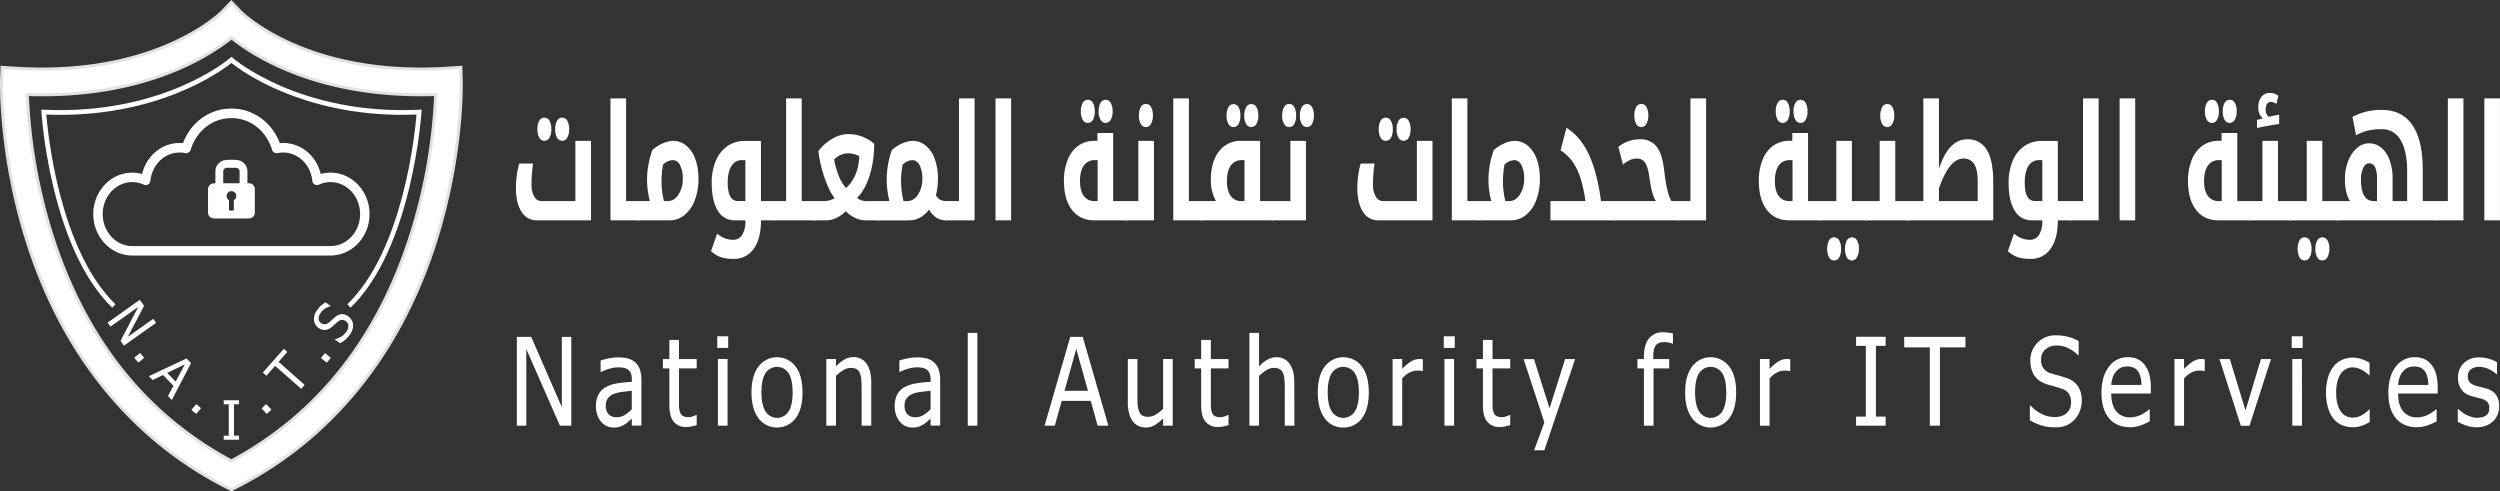
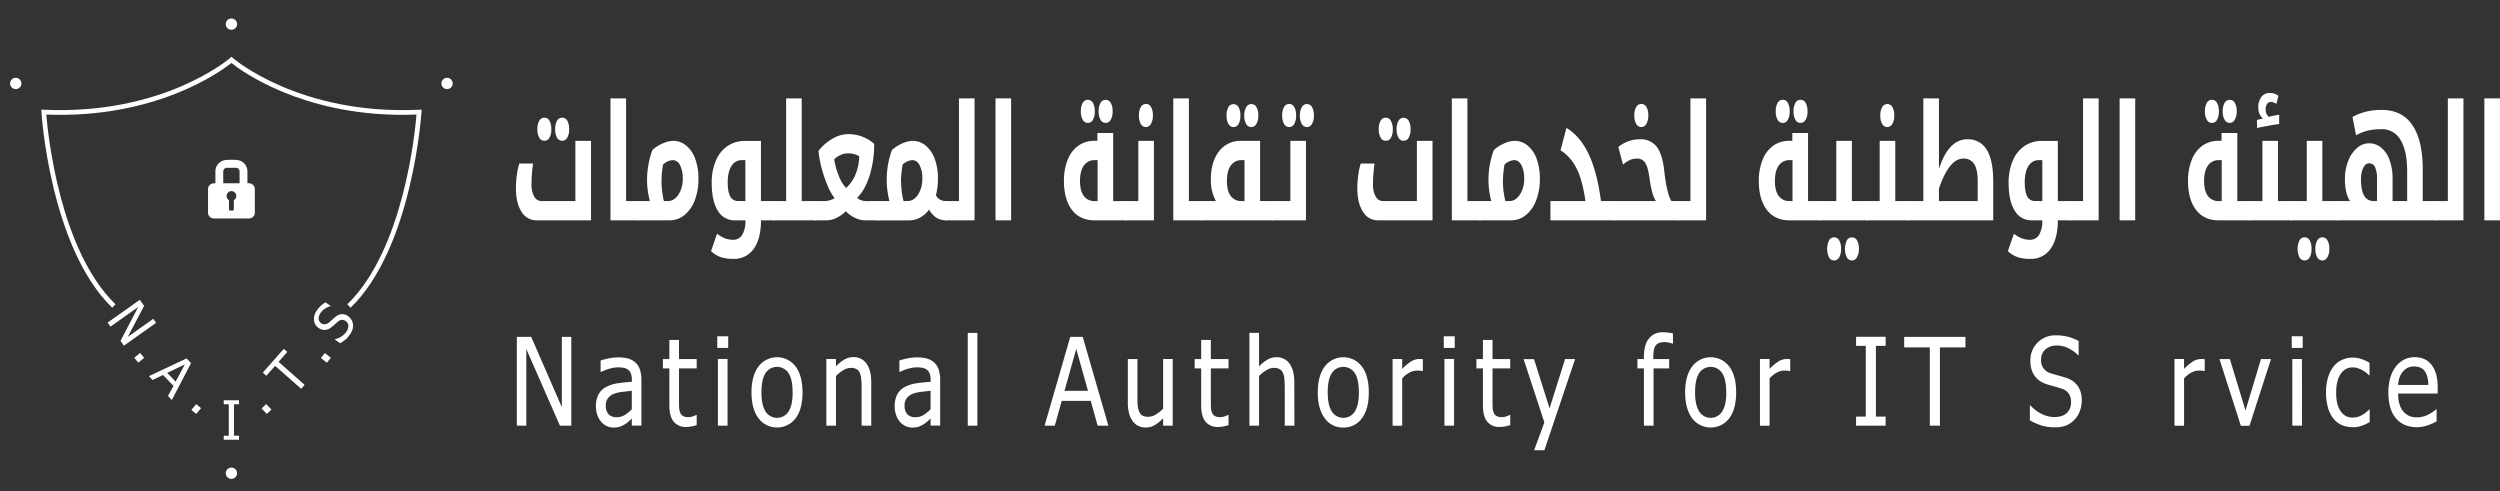
<svg xmlns="http://www.w3.org/2000/svg" viewBox="0 0 1236.74 243.08">
  <rect x="0" y="0" width="1236.74" height="243.08" fill="#333333" stroke="none" />
  <defs>
    <style>.cls-1,.cls-2{fill:#fff;}.cls-2{stroke:#e2e2e2;stroke-miterlimit:10;stroke-width:1.5px;}</style>
  </defs>
  <g id="Layer_2" data-name="Layer 2">
    <g id="Layer_1-2" data-name="Layer 1">
      <path class="cls-1" d="M265.54,109a8.58,8.58,0,0,1-7.55-4.27q-2.76-4.26-2.77-11.71a48.59,48.59,0,0,1,.46-6.37,34,34,0,0,1,1.21-5.76h6.83a69.38,69.38,0,0,0-.78,10.39,11.42,11.42,0,0,0,1.34,5.93,4,4,0,0,0,3.54,2.25h16.82V69.68h7.74V109Zm3.77-39.36a2.84,2.84,0,0,1-2.53-1.53,8,8,0,0,1-.93-4.16,8.09,8.09,0,0,1,.92-4.21,2.84,2.84,0,0,1,2.54-1.53,2.81,2.81,0,0,1,2.51,1.51,8.31,8.31,0,0,1,.91,4.23,7.92,7.92,0,0,1-.94,4.2A2.81,2.81,0,0,1,269.31,69.64Zm8.8,0a2.84,2.84,0,0,1-2.53-1.53,8,8,0,0,1-.93-4.16,8.19,8.19,0,0,1,.92-4.21,2.84,2.84,0,0,1,2.54-1.53,2.81,2.81,0,0,1,2.53,1.53,8.2,8.2,0,0,1,.91,4.21,7.79,7.79,0,0,1-.95,4.16A2.82,2.82,0,0,1,278.11,69.64Z" />
      <path class="cls-1" d="M316.15,99.46c.17,0,.25.1.25.31v8.84c0,.26-.08.39-.25.39H302V48.67h7.72V99.46Z" />
      <path class="cls-1" d="M321.49,99.46a40.65,40.65,0,0,1-.63-18.38,39.19,39.19,0,0,1,1.87-6.86,18.91,18.91,0,0,1,5.32-3.37A13.21,13.21,0,0,1,333,69.68,10,10,0,0,1,339.43,72a14.88,14.88,0,0,1,4.49,6.57,28.06,28.06,0,0,1,1.6,9.87,29.08,29.08,0,0,1-1.84,10.7,17,17,0,0,1-5.09,7.25,11.33,11.33,0,0,1-7.21,2.6H315.65c-.17,0-.26-.13-.26-.39V99.77c0-.21.09-.31.26-.31Zm5.76-9.27a42.62,42.62,0,0,0,1.19,9.27h1.95q3.14,0,5.25-3.22a13.85,13.85,0,0,0,2.11-7.79,14.36,14.36,0,0,0-1.34-6.73,4,4,0,0,0-3.57-2.5A7.48,7.48,0,0,0,328,81.43,49.58,49.58,0,0,0,327.25,90.19Z" />
      <path class="cls-1" d="M382.92,99.46c.17,0,.25.1.25.31v8.84c0,.26-.08.39-.25.39h-6.47q0,9.07-3.58,14.07a11.72,11.72,0,0,1-10.11,5,20,20,0,0,1-6.08-.83,13.6,13.6,0,0,1-4.94-3l3-8.64a14.39,14.39,0,0,0,4,2.34,11.33,11.33,0,0,0,3.89.68,5.09,5.09,0,0,0,4.53-2.46,12.4,12.4,0,0,0,1.59-6.77V109H363.6a9.48,9.48,0,0,1-8.52-4.81q-3-4.81-3-13.69a27.62,27.62,0,0,1,2.05-11,16.33,16.33,0,0,1,5.79-7.27,15.13,15.13,0,0,1,8.65-2.52h7.87V99.46Zm-14.19,0V79.22h-1.67a5.85,5.85,0,0,0-5.17,2.87Q360,85,360,90.19q0,4.77,1.27,7a4.15,4.15,0,0,0,3.87,2.25Z" />
      <path class="cls-1" d="M382.42,109c-.17,0-.26-.13-.26-.39V99.77c0-.21.09-.31.26-.31h6.47V48.67h7.71V99.46h6.73c.17,0,.25.1.25.31v8.84c0,.26-.08.39-.25.39Z" />
      <path class="cls-1" d="M434.62,99.46c.17,0,.25.1.25.31v8.84c0,.26-.08.39-.25.39H428a11.72,11.72,0,0,1-5.06-1.26,15.84,15.84,0,0,1-4.52-3.2q-4.75,4.45-9.64,4.46h-6c-.17,0-.26-.13-.26-.39V99.77c0-.21.09-.31.26-.31H408a8.74,8.74,0,0,0,2.57-.43A7.39,7.39,0,0,0,412.87,98a24.52,24.52,0,0,1-3.27-5.74,61.79,61.79,0,0,1-3-8.57,57.13,57.13,0,0,1-1.72-9,23.64,23.64,0,0,1,7-6.11,15.3,15.3,0,0,1,7.57-2.23,19.41,19.41,0,0,1,13,4.77,52.18,52.18,0,0,1-2.27,15.78q-2.28,7.17-6.18,11a7.13,7.13,0,0,0,4.68,1.59ZM418.56,93q6.06-5.53,6.52-15.7a10.77,10.77,0,0,0-5.84-1.43,8.49,8.49,0,0,0-3.59.89,9.23,9.23,0,0,0-3,2.13A39.51,39.51,0,0,0,415,87.13,18.31,18.31,0,0,0,418.56,93Z" />
      <path class="cls-1" d="M440,99.46a42.7,42.7,0,0,1,1.24-25.24,19,19,0,0,1,5.33-3.37,13.17,13.17,0,0,1,4.94-1.17A10,10,0,0,1,457.9,72a15,15,0,0,1,4.49,6.57A28.07,28.07,0,0,1,464,88.45a33.65,33.65,0,0,1-1,8.18,5.77,5.77,0,0,0,2.14,2.19,6.31,6.31,0,0,0,3,.64h.28c.17,0,.25.1.25.31v8.84c0,.26-.08.39-.25.39h-.28a9.17,9.17,0,0,1-4.74-1.19,11.62,11.62,0,0,1-3.81-4.13,13.37,13.37,0,0,1-4.53,4,11.2,11.2,0,0,1-5.26,1.34H434.11c-.17,0-.25-.13-.25-.39V99.77c0-.21.08-.31.25-.31Zm5.77-9.27a42.62,42.62,0,0,0,1.19,9.27h1.95q3.13,0,5.24-3.22a13.85,13.85,0,0,0,2.12-7.79,14.36,14.36,0,0,0-1.34-6.73c-.9-1.66-2.09-2.5-3.57-2.5a7.48,7.48,0,0,0-4.83,2.21A48.66,48.66,0,0,0,445.72,90.19Z" />
      <path class="cls-1" d="M467.93,109c-.17,0-.26-.13-.26-.39V99.77c0-.21.09-.31.26-.31h6.47V48.67h7.71V109Z" />
      <path class="cls-1" d="M492.48,48.67h7.72V109h-7.72Z" />
      <path class="cls-1" d="M557.18,99.46c.17,0,.25.1.25.31v8.84c0,.26-.08.39-.25.39H541.47q-7.19,0-11.15-5.14t-4-14.33a27.83,27.83,0,0,1,1.82-10.39,15.51,15.51,0,0,1,5.22-7,13.43,13.43,0,0,1,8.08-2.47h1.45V65.81h7.79V99.46Zm-14.19,0V79.22h-1.36a6.3,6.3,0,0,0-5.46,2.68q-1.9,2.67-1.9,7.71,0,4.73,1.87,7.29a6.24,6.24,0,0,0,5.38,2.56Zm-4.83-38.65a2.84,2.84,0,0,1-2.53-1.54,8,8,0,0,1-.93-4.16,8.09,8.09,0,0,1,.92-4.21,2.83,2.83,0,0,1,2.54-1.53,2.78,2.78,0,0,1,2.5,1.51,8.2,8.2,0,0,1,.91,4.23,7.93,7.93,0,0,1-.93,4.2A2.82,2.82,0,0,1,538.16,60.81Zm8.8,0a2.85,2.85,0,0,1-2.53-1.54,8,8,0,0,1-.93-4.16,8.09,8.09,0,0,1,.92-4.21,2.87,2.87,0,0,1,5.07,0,8.2,8.2,0,0,1,.91,4.21,7.77,7.77,0,0,1-.95,4.16A2.83,2.83,0,0,1,547,60.81Z" />
      <path class="cls-1" d="M556.65,109c-.17,0-.25-.13-.25-.39V99.77c0-.21.08-.31.25-.31h6.47V69.68h7.72V109Zm10.27-46.14a2.88,2.88,0,0,1-2.56-1.53,8,8,0,0,1-.93-4.17,8.14,8.14,0,0,1,.92-4.21,2.87,2.87,0,0,1,2.57-1.53,2.82,2.82,0,0,1,2.49,1.52,8.13,8.13,0,0,1,.92,4.22,7.8,7.8,0,0,1-1,4.17A2.82,2.82,0,0,1,566.92,62.86Z" />
      <path class="cls-1" d="M594.61,99.46c.17,0,.25.1.25.31v8.84c0,.26-.08.39-.25.39H580.42V48.67h7.72V99.46Z" />
      <path class="cls-1" d="M629.84,99.46c.17,0,.25.1.25.31v8.84c0,.26-.08.39-.25.39H594.11c-.17,0-.26-.13-.26-.39V99.77c0-.21.09-.31.26-.31h7.41A21.28,21.28,0,0,1,599,89q0-8.88,4-14.09a13.21,13.21,0,0,1,11.13-5.22h9.23V99.46Zm-19.6-36.6a2.86,2.86,0,0,1-2.53-1.53,8,8,0,0,1-.93-4.17A8.14,8.14,0,0,1,607.7,53a2.85,2.85,0,0,1,5,0,8.24,8.24,0,0,1,.91,4.22,8,8,0,0,1-.94,4.21A2.83,2.83,0,0,1,610.24,62.86Zm5.41,36.6V79.22h-1.36a6.29,6.29,0,0,0-5.41,2.66q-1.93,2.66-1.93,7.73,0,4.73,1.86,7.29a6.23,6.23,0,0,0,5.38,2.56ZM619,62.86a2.86,2.86,0,0,1-2.53-1.53,8,8,0,0,1-.93-4.17A8.24,8.24,0,0,1,616.5,53a2.87,2.87,0,0,1,5.07,0,8.25,8.25,0,0,1,.91,4.21,7.8,7.8,0,0,1-1,4.17A2.84,2.84,0,0,1,619,62.86Z" />
      <path class="cls-1" d="M629.34,109c-.17,0-.26-.13-.26-.39V99.77c0-.21.09-.31.26-.31h9V69.68h7.71V109Zm8.42-46.14a2.85,2.85,0,0,1-2.53-1.53,7.9,7.9,0,0,1-.94-4.17,8.14,8.14,0,0,1,.93-4.21,2.83,2.83,0,0,1,2.54-1.53,2.8,2.8,0,0,1,2.5,1.52,8.14,8.14,0,0,1,.91,4.22,8,8,0,0,1-.93,4.21A2.84,2.84,0,0,1,637.76,62.86Zm8.8,0A2.85,2.85,0,0,1,644,61.33a8,8,0,0,1-.94-4.17A8.14,8.14,0,0,1,644,53a2.87,2.87,0,0,1,5.07,0,8.25,8.25,0,0,1,.91,4.21,7.9,7.9,0,0,1-1,4.17A2.84,2.84,0,0,1,646.56,62.86Z" />
      <path class="cls-1" d="M681.79,109a8.57,8.57,0,0,1-7.55-4.27q-2.78-4.26-2.77-11.71a46.92,46.92,0,0,1,.46-6.37,34,34,0,0,1,1.21-5.76H680a69.38,69.38,0,0,0-.78,10.39,11.42,11.42,0,0,0,1.34,5.93,4,4,0,0,0,3.54,2.25h16.82V69.68h7.73V109Zm3.77-39.36A2.83,2.83,0,0,1,683,68.11a8,8,0,0,1-.94-4.16,8.09,8.09,0,0,1,.93-4.21,2.83,2.83,0,0,1,2.54-1.53,2.78,2.78,0,0,1,2.5,1.51A8.2,8.2,0,0,1,689,64a7.93,7.93,0,0,1-.93,4.2A2.82,2.82,0,0,1,685.56,69.64Zm8.8,0a2.84,2.84,0,0,1-2.53-1.53A8,8,0,0,1,690.9,64a8.09,8.09,0,0,1,.92-4.21,2.87,2.87,0,0,1,5.07,0A8.2,8.2,0,0,1,697.8,64a7.88,7.88,0,0,1-.95,4.16A2.82,2.82,0,0,1,694.36,69.64Z" />
      <path class="cls-1" d="M732.4,99.46c.17,0,.25.1.25.31v8.84c0,.26-.08.39-.25.39H718.21V48.67h7.71V99.46Z" />
      <path class="cls-1" d="M737.74,99.46a39.79,39.79,0,0,1-1.4-10.93,40.58,40.58,0,0,1,.76-7.45A40.09,40.09,0,0,1,739,74.22a19,19,0,0,1,5.33-3.37,13.21,13.21,0,0,1,4.94-1.17A10,10,0,0,1,755.68,72a14.88,14.88,0,0,1,4.49,6.57,28.07,28.07,0,0,1,1.59,9.87,29.08,29.08,0,0,1-1.83,10.7,16.9,16.9,0,0,1-5.1,7.25,11.31,11.31,0,0,1-7.21,2.6H731.89c-.17,0-.25-.13-.25-.39V99.77c0-.21.08-.31.25-.31Zm5.76-9.27a42.62,42.62,0,0,0,1.19,9.27h1.95q3.14,0,5.25-3.22A13.93,13.93,0,0,0,754,88.45a14.36,14.36,0,0,0-1.34-6.73c-.9-1.66-2.09-2.5-3.57-2.5a7.48,7.48,0,0,0-4.83,2.21A49.58,49.58,0,0,0,743.5,90.19Z" />
      <path class="cls-1" d="M767,99.46h17.3a68.9,68.9,0,0,0-2.6-11.84,29.32,29.32,0,0,0-3.89-7.8A20.81,20.81,0,0,0,772,74.38l2.91-11.13q6.83,4.19,11,13T792,99.46h6.8c.17,0,.26.1.26.31v8.84c0,.26-.09.39-.26.39H767Z" />
      <path class="cls-1" d="M798.28,109c-.17,0-.25-.13-.25-.39V99.77c0-.21.08-.31.25-.31H819.2Q817.15,96.52,816,88.1c-.48-3.57-1.17-6.07-2.09-7.5a4.57,4.57,0,0,0-4.13-2.15,8.5,8.5,0,0,0-3.42.69,14.58,14.58,0,0,0-3.46,2.29l-2.33-8.72a16.51,16.51,0,0,1,10.82-3.8,9.78,9.78,0,0,1,8.07,3.57q2.88,3.55,3.8,11.74,1.34,11.84,3.61,15.24h3.37c.18,0,.27.1.27.31v8.84q0,.39-.27.39ZM812,62.86a2.87,2.87,0,0,1-2.56-1.53,8,8,0,0,1-.93-4.17A8.14,8.14,0,0,1,809.4,53,2.86,2.86,0,0,1,812,51.42a2.82,2.82,0,0,1,2.49,1.52,8.13,8.13,0,0,1,.92,4.22,7.9,7.9,0,0,1-1,4.17A2.82,2.82,0,0,1,812,62.86Z" />
      <path class="cls-1" d="M829.77,109c-.17,0-.25-.13-.25-.39V99.77c0-.21.08-.31.25-.31h6.48V48.67H844V109Z" />
      <path class="cls-1" d="M900.94,99.46c.17,0,.25.1.25.31v8.84c0,.26-.08.39-.25.39h-15.7q-7.18,0-11.16-5.14t-4-14.33a27.83,27.83,0,0,1,1.82-10.39,15.58,15.58,0,0,1,5.22-7,13.46,13.46,0,0,1,8.09-2.47h1.44V65.81h7.79V99.46Zm-14.19,0V79.22h-1.36a6.28,6.28,0,0,0-5.45,2.68c-1.28,1.78-1.91,4.35-1.91,7.71q0,4.73,1.87,7.29a6.26,6.26,0,0,0,5.39,2.56Zm-4.83-38.65a2.85,2.85,0,0,1-2.53-1.54,8,8,0,0,1-.93-4.16,8.09,8.09,0,0,1,.92-4.21,2.84,2.84,0,0,1,2.54-1.53,2.81,2.81,0,0,1,2.51,1.51,8.31,8.31,0,0,1,.91,4.23,7.92,7.92,0,0,1-.94,4.2A2.82,2.82,0,0,1,881.92,60.81Zm8.8,0a2.85,2.85,0,0,1-2.53-1.54,8,8,0,0,1-.93-4.16,8.19,8.19,0,0,1,.92-4.21,2.84,2.84,0,0,1,2.54-1.53,2.81,2.81,0,0,1,2.53,1.53,8.2,8.2,0,0,1,.91,4.21,7.77,7.77,0,0,1-.95,4.16A2.83,2.83,0,0,1,890.72,60.81Z" />
      <path class="cls-1" d="M900.41,109c-.17,0-.25-.13-.25-.39V99.77c0-.21.08-.31.25-.31h8V69.68h7.71V99.46h7.79c.17,0,.25.1.25.31v8.84c0,.26-.08.39-.25.39Zm6.93,19.85a2.85,2.85,0,0,1-2.53-1.53,9.86,9.86,0,0,1,0-8.38,2.83,2.83,0,0,1,2.54-1.53,2.78,2.78,0,0,1,2.5,1.51,8.2,8.2,0,0,1,.91,4.23,7.93,7.93,0,0,1-.93,4.2A2.83,2.83,0,0,1,907.34,128.85Zm8.8,0a2.86,2.86,0,0,1-2.53-1.53,10,10,0,0,1,0-8.38,2.87,2.87,0,0,1,5.07,0,8.2,8.2,0,0,1,.91,4.21,7.92,7.92,0,0,1-1,4.17A2.84,2.84,0,0,1,916.14,128.85Z" />
      <path class="cls-1" d="M944.32,99.46c.16,0,.25.1.25.31v8.84c0,.26-.09.39-.25.39H923.4c-.17,0-.25-.13-.25-.39V99.77c0-.21.08-.31.25-.31h6.47V69.68h7.72V99.46Zm-10.65-36.6a2.88,2.88,0,0,1-2.56-1.53,8,8,0,0,1-.93-4.17A8.14,8.14,0,0,1,931.1,53a2.87,2.87,0,0,1,2.57-1.53,2.82,2.82,0,0,1,2.49,1.52,8.13,8.13,0,0,1,.92,4.22,7.8,7.8,0,0,1-1,4.17A2.82,2.82,0,0,1,933.67,62.86Z" />
      <path class="cls-1" d="M943.81,109c-.17,0-.25-.13-.25-.39V99.77c0-.21.08-.31.25-.31h7.66V48.67h7.72V83.6q4.72-14.68,14-14.69a10.64,10.64,0,0,1,9.62,5.14q3.23,5.13,3.23,15.87V109Zm34.55-9.54V89.69q0-5.77-1.73-8.51a5.93,5.93,0,0,0-5.38-2.73q-7,0-12.06,14.81v6.2Z" />
      <path class="cls-1" d="M1024.51,99.46c.17,0,.26.1.26.31v8.84c0,.26-.09.39-.26.39H1018q0,9.07-3.58,14.07a11.69,11.69,0,0,1-10.1,5,20,20,0,0,1-6.09-.83,13.69,13.69,0,0,1-4.94-3l3-8.64a14.39,14.39,0,0,0,4,2.34,11.43,11.43,0,0,0,3.9.68,5.08,5.08,0,0,0,4.52-2.46,12.39,12.39,0,0,0,1.6-6.77V109h-5.14a9.49,9.49,0,0,1-8.52-4.81q-3-4.81-3-13.69a27.79,27.79,0,0,1,2.05-11,16.33,16.33,0,0,1,5.79-7.27,15.13,15.13,0,0,1,8.65-2.52H1018V99.46Zm-14.18,0V79.22h-1.67a5.86,5.86,0,0,0-5.18,2.87q-1.85,2.86-1.85,8.1,0,4.77,1.26,7a4.15,4.15,0,0,0,3.87,2.25Z" />
      <path class="cls-1" d="M1024,109c-.17,0-.25-.13-.25-.39V99.77c0-.21.08-.31.25-.31h6.47V48.67h7.72V109Z" />
      <path class="cls-1" d="M1048.57,48.67h7.71V109h-7.71Z" />
      <path class="cls-1" d="M1113.26,99.46c.17,0,.26.1.26.31v8.84c0,.26-.09.39-.26.39h-15.7q-7.18,0-11.16-5.14t-4-14.33a27.83,27.83,0,0,1,1.82-10.39,15.52,15.52,0,0,1,5.23-7,13.41,13.41,0,0,1,8.08-2.47H1099V65.81h7.79V99.46Zm-14.18,0V79.22h-1.37a6.28,6.28,0,0,0-5.45,2.68q-1.9,2.67-1.91,7.71,0,4.73,1.87,7.29a6.26,6.26,0,0,0,5.39,2.56Zm-4.84-38.65a2.83,2.83,0,0,1-2.52-1.54,7.86,7.86,0,0,1-.94-4.16,8.19,8.19,0,0,1,.92-4.21,2.84,2.84,0,0,1,2.54-1.53,2.8,2.8,0,0,1,2.51,1.51,8.31,8.31,0,0,1,.91,4.23,7.83,7.83,0,0,1-.94,4.2A2.82,2.82,0,0,1,1094.24,60.81Zm8.81,0a2.83,2.83,0,0,1-2.53-1.54,7.86,7.86,0,0,1-.94-4.16,8.19,8.19,0,0,1,.92-4.21,2.86,2.86,0,0,1,2.55-1.53,2.8,2.8,0,0,1,2.52,1.53,8.19,8.19,0,0,1,.92,4.21,7.86,7.86,0,0,1-1,4.16A2.84,2.84,0,0,1,1103.05,60.81Z" />
      <path class="cls-1" d="M1133.65,99.46c.17,0,.25.1.25.31v8.84c0,.26-.08.39-.25.39h-20.92c-.17,0-.25-.13-.25-.39V99.77c0-.21.08-.31.25-.31h6.48V69.68h7.71V99.46ZM1116.5,59.33l3-.73a5.79,5.79,0,0,1-1.67-2.16,7.36,7.36,0,0,1-.66-3.23,8.18,8.18,0,0,1,1.55-5.31,5,5,0,0,1,4.14-1.9,6.32,6.32,0,0,1,4.25,1.43l-1,4a4.56,4.56,0,0,0-2.81-1,2.09,2.09,0,0,0-1.8,1,5,5,0,0,0-.68,2.79,4.89,4.89,0,0,0,.45,2.17,3.59,3.59,0,0,0,1.12,1.4l.91-.23a42.69,42.69,0,0,1,4.2-.82v4.62c-1.24.13-3.27.45-6.11,1a42.25,42.25,0,0,0-4.82,1Z" />
      <path class="cls-1" d="M1133.14,109c-.17,0-.25-.13-.25-.39V99.77c0-.21.08-.31.25-.31h8V69.68h7.71V99.46h7.79c.17,0,.26.1.26.31v8.84c0,.26-.09.39-.26.39Zm6.93,19.85a2.86,2.86,0,0,1-2.53-1.53,10,10,0,0,1,0-8.38,2.84,2.84,0,0,1,2.54-1.53,2.81,2.81,0,0,1,2.51,1.51,8.31,8.31,0,0,1,.91,4.23,7.92,7.92,0,0,1-.94,4.2A2.82,2.82,0,0,1,1140.07,128.85Zm8.8,0a2.86,2.86,0,0,1-2.53-1.53,8,8,0,0,1-.93-4.17,8.19,8.19,0,0,1,.92-4.21,2.84,2.84,0,0,1,2.54-1.53,2.81,2.81,0,0,1,2.53,1.53,8.2,8.2,0,0,1,.91,4.21,7.83,7.83,0,0,1-1,4.17A2.84,2.84,0,0,1,1148.87,128.85Z" />
      <path class="cls-1" d="M1205,99.46c.17,0,.25.1.25.31v8.84c0,.26-.08.39-.25.39h-48.84c-.17,0-.25-.13-.25-.39V99.77c0-.21.08-.31.25-.31h6.38a12.79,12.79,0,0,1-1.79-4.23,27.58,27.58,0,0,1-.72-6.86,23.53,23.53,0,0,1,1.62-8.74,15.84,15.84,0,0,1,4.36-6.42,8.94,8.94,0,0,1,5.88-2.32,9.35,9.35,0,0,1,6.19,2.23,14,14,0,0,1,4.09,6.22,25.9,25.9,0,0,1,1.43,8.84V99.46h7.21V84.77q0-10.08-3.24-15.47a10.36,10.36,0,0,0-9.45-5.39,29.46,29.46,0,0,0-6.82.71,22.83,22.83,0,0,0-5.78,2.31l-1.75-9.07a28.62,28.62,0,0,1,7-2.69,32.51,32.51,0,0,1,7.34-.8q10.22,0,15.31,7.54t5.1,21.85v15.7Zm-29.11,0V88.68a14.12,14.12,0,0,0-.95-6,3.15,3.15,0,0,0-3-1.88c-1.18,0-2.13.76-2.87,2.27a13.23,13.23,0,0,0-1.1,5.76q0,10.62,6.27,10.62Z" />
      <path class="cls-1" d="M1204.46,109c-.16,0-.25-.13-.25-.39V99.77c0-.21.09-.31.25-.31h6.48V48.67h7.71V109Z" />
      <path class="cls-1" d="M1229,48.67h7.72V109H1229Z" />
      <path class="cls-1" d="M282.62,210.58H277L260.36,172.7v37.88h-4.68V166.65h7.11l15.15,34.78V166.65h4.68Z" />
      <path class="cls-1" d="M312.54,207.06,311,208.47a11.56,11.56,0,0,1-1.88,1.43,13.61,13.61,0,0,1-2.45,1.18,10.5,10.5,0,0,1-3.3.41,7.48,7.48,0,0,1-3.31-.77,8.75,8.75,0,0,1-2.76-2.15,10.7,10.7,0,0,1-1.82-3.35,13,13,0,0,1-.68-4.2,12.58,12.58,0,0,1,1.24-5.83,9,9,0,0,1,3.92-3.82,17.36,17.36,0,0,1,5.61-1.75q3.24-.5,7-.72v-1.07a8.16,8.16,0,0,0-.5-3.14,4.23,4.23,0,0,0-1.42-1.84,5.1,5.1,0,0,0-2.22-.9,14.62,14.62,0,0,0-6.58.35,23.71,23.71,0,0,0-4.45,1.67h-.28v-5.63a38,38,0,0,1,3.77-1,23.18,23.18,0,0,1,4.86-.53,19.51,19.51,0,0,1,4.9.53,8.89,8.89,0,0,1,3.59,1.92,8.18,8.18,0,0,1,2.31,3.51,16,16,0,0,1,.75,5.25v22.54h-4.73Zm0-4.6v-9.14c-1.13.12-2.55.28-4.28.49a19.37,19.37,0,0,0-4.19.87,7.34,7.34,0,0,0-3.13,2.08,5.66,5.66,0,0,0-1.24,3.91,6,6,0,0,0,1.36,4.27,5.23,5.23,0,0,0,4,1.45,7.5,7.5,0,0,0,4.07-1.14A18.13,18.13,0,0,0,312.54,202.46Z" />
      <path class="cls-1" d="M339.39,211.22a7.5,7.5,0,0,1-6.07-2.58q-2.18-2.58-2.18-8.15V182.23h-3.21v-4.6h3.21v-9.47h4.76v9.47h8.75v4.6H335.9v15.66c0,1.67,0,3,.07,3.87a7.55,7.55,0,0,0,.59,2.53,3,3,0,0,0,1.39,1.55,5.45,5.45,0,0,0,2.6.52,6.58,6.58,0,0,0,2.25-.4,12,12,0,0,0,1.57-.67h.28v5a18.37,18.37,0,0,1-2.72.69A14.05,14.05,0,0,1,339.39,211.22Z" />
      <path class="cls-1" d="M360.24,172.11h-5.41v-5.75h5.41Zm-.33,38.47h-4.76v-33h4.76Z" />
      <path class="cls-1" d="M397,194.12q0,8.31-3.44,12.84a11.51,11.51,0,0,1-18.42-.15c-2.25-3.11-3.38-7.35-3.38-12.69q0-8.26,3.48-12.83a11.47,11.47,0,0,1,18.32,0Q397,185.83,397,194.12Zm-4.9,0q0-6.41-2-9.52a6.8,6.8,0,0,0-11.42,0q-2,3.12-2,9.52,0,6.19,2,9.39a6.72,6.72,0,0,0,11.41.06C391.45,201.48,392.12,198.32,392.12,194.12Z" />
      <path class="cls-1" d="M431,210.58h-4.76V191.82c0-1.52-.06-2.93-.19-4.24a9.9,9.9,0,0,0-.72-3.14,4,4,0,0,0-1.61-1.84,5.7,5.7,0,0,0-2.84-.61,7.16,7.16,0,0,0-3.65,1.11,19.36,19.36,0,0,0-3.68,2.87v24.61h-4.76v-33h4.76v3.66a18.61,18.61,0,0,1,4.2-3.4,8.77,8.77,0,0,1,4.37-1.18,7.67,7.67,0,0,1,6.53,3.2c1.56,2.14,2.35,5.23,2.35,9.28Z" />
      <path class="cls-1" d="M460.35,207.06q-.59.51-1.56,1.41a11.56,11.56,0,0,1-1.88,1.43,13.87,13.87,0,0,1-2.44,1.18,10.59,10.59,0,0,1-3.3.41,7.49,7.49,0,0,1-3.32-.77,8.6,8.6,0,0,1-2.75-2.15,10.52,10.52,0,0,1-1.83-3.35,13,13,0,0,1-.68-4.2,12.58,12.58,0,0,1,1.24-5.83,9,9,0,0,1,3.92-3.82,17.42,17.42,0,0,1,5.62-1.75q3.22-.5,7-.72v-1.07a8.14,8.14,0,0,0-.51-3.14,4.23,4.23,0,0,0-1.42-1.84,5.05,5.05,0,0,0-2.22-.9,14.62,14.62,0,0,0-6.58.35,24,24,0,0,0-4.45,1.67h-.28v-5.63a38,38,0,0,1,3.77-1,23.25,23.25,0,0,1,4.86-.53,19.51,19.51,0,0,1,4.9.53,8.93,8.93,0,0,1,3.6,1.92,8.25,8.25,0,0,1,2.3,3.51,16,16,0,0,1,.76,5.25v22.54h-4.73Zm0-4.6v-9.14c-1.13.12-2.56.28-4.29.49a19.5,19.5,0,0,0-4.19.87,7.34,7.34,0,0,0-3.13,2.08,5.66,5.66,0,0,0-1.24,3.91,6,6,0,0,0,1.36,4.27,5.23,5.23,0,0,0,4,1.45,7.5,7.5,0,0,0,4.07-1.14A17.87,17.87,0,0,0,460.35,202.46Z" />
      <path class="cls-1" d="M483.5,210.58h-4.76v-45.9h4.76Z" />
      <path class="cls-1" d="M516.75,210.58l12.7-43.93h6.17l12.69,43.93H543l-3.42-12.28H525.22l-3.41,12.28Zm21.47-17.26-5.81-20.71-5.8,20.71Z" />
      <path class="cls-1" d="M580.14,210.58h-4.75v-3.66a20.82,20.82,0,0,1-4.18,3.4,8.44,8.44,0,0,1-4.4,1.17,8.7,8.7,0,0,1-3.48-.71,7.39,7.39,0,0,1-2.84-2.24,11,11,0,0,1-1.88-3.86,20.66,20.66,0,0,1-.68-5.67V177.63h4.76v18.76c0,1.75,0,3.2.16,4.35a9.49,9.49,0,0,0,.75,3,4,4,0,0,0,1.58,1.86,5.74,5.74,0,0,0,2.87.59,7.4,7.4,0,0,0,3.72-1.15,17.45,17.45,0,0,0,3.62-2.83v-24.6h4.75Z" />
      <path class="cls-1" d="M602.46,211.22a7.5,7.5,0,0,1-6.07-2.58q-2.17-2.58-2.18-8.15V182.23H591v-4.6h3.21v-9.47H599v9.47h8.75v4.6H599v15.66c0,1.67,0,3,.07,3.87a7.32,7.32,0,0,0,.59,2.53,3,3,0,0,0,1.39,1.55,5.43,5.43,0,0,0,2.6.52,6.58,6.58,0,0,0,2.25-.4,12,12,0,0,0,1.57-.67h.28v5A18.69,18.69,0,0,1,605,211,14.05,14.05,0,0,1,602.46,211.22Z" />
      <path class="cls-1" d="M640.33,210.58h-4.76V191.82c0-1.52-.06-2.93-.19-4.24a9.9,9.9,0,0,0-.72-3.14A4,4,0,0,0,633,182.6a5.64,5.64,0,0,0-2.83-.61,7.16,7.16,0,0,0-3.65,1.11,19,19,0,0,0-3.68,2.87v24.61h-4.76v-45.9h4.76v16.61a18.61,18.61,0,0,1,4.2-3.4,8.77,8.77,0,0,1,4.37-1.18,7.67,7.67,0,0,1,6.53,3.2c1.56,2.14,2.35,5.23,2.35,9.28Z" />
      <path class="cls-1" d="M677.14,194.12q0,8.31-3.44,12.84a10.94,10.94,0,0,1-9.16,4.53,10.81,10.81,0,0,1-9.27-4.68c-2.25-3.11-3.37-7.35-3.37-12.69q0-8.26,3.47-12.83a11.48,11.48,0,0,1,18.33,0Q677.14,185.83,677.14,194.12Zm-4.91,0q0-6.41-2-9.52a6.8,6.8,0,0,0-11.42,0q-2,3.12-2,9.52,0,6.19,2,9.39a6.72,6.72,0,0,0,11.41.06C671.56,201.48,672.23,198.32,672.23,194.12Z" />
      <path class="cls-1" d="M703.88,183.59h-.25a4.19,4.19,0,0,0-1.13-.22c-.39,0-.87-.05-1.43-.05a8.3,8.3,0,0,0-3.82,1,12.62,12.62,0,0,0-3.59,2.89v23.4h-4.75v-33h4.75v4.89a22.58,22.58,0,0,1,4.54-3.79,7.62,7.62,0,0,1,3.76-1.1,10.17,10.17,0,0,1,1.1,0c.24,0,.52.08.82.14Z" />
      <path class="cls-1" d="M719.65,172.11h-5.42v-5.75h5.42Zm-.33,38.47h-4.76v-33h4.76Z" />
      <path class="cls-1" d="M741.84,211.22a7.5,7.5,0,0,1-6.07-2.58q-2.17-2.58-2.18-8.15V182.23h-3.21v-4.6h3.21v-9.47h4.76v9.47h8.75v4.6h-8.75v15.66c0,1.67,0,3,.07,3.87a7.55,7.55,0,0,0,.58,2.53,3,3,0,0,0,1.4,1.55,5.43,5.43,0,0,0,2.6.52,6.58,6.58,0,0,0,2.25-.4,12,12,0,0,0,1.57-.67h.28v5a18.69,18.69,0,0,1-2.72.69A14.05,14.05,0,0,1,741.84,211.22Z" />
      <path class="cls-1" d="M779.2,177.63,764,222.73h-5.08L764,209l-10.27-31.35h5.13L766.56,202l7.69-24.39Z" />
      <path class="cls-1" d="M827.63,170h-.25a10.82,10.82,0,0,0-1.82-.52,11,11,0,0,0-2.13-.25c-2,0-3.43.53-4.29,1.58s-1.27,2.95-1.27,5.71v1.12h7.86v4.6H818v28.35h-4.76V182.23h-3.21v-4.6h3.21v-1.09c0-4,.82-7,2.46-9.06a8.45,8.45,0,0,1,7-3.1,20,20,0,0,1,2.58.17c.84.1,1.61.23,2.3.36Z" />
      <path class="cls-1" d="M858.87,194.12q0,8.31-3.44,12.84a11.51,11.51,0,0,1-18.42-.15c-2.25-3.11-3.38-7.35-3.38-12.69q0-8.26,3.48-12.83a11.47,11.47,0,0,1,18.32,0Q858.88,185.83,858.87,194.12Zm-4.9,0q0-6.41-2-9.52a6.8,6.8,0,0,0-11.42,0q-2,3.12-2,9.52,0,6.19,2,9.39a6.72,6.72,0,0,0,11.41.06C853.3,201.48,854,198.32,854,194.12Z" />
      <path class="cls-1" d="M885.62,183.59h-.26a4.12,4.12,0,0,0-1.12-.22c-.4,0-.87-.05-1.43-.05a8.27,8.27,0,0,0-3.82,1,12.62,12.62,0,0,0-3.59,2.89v23.4h-4.76v-33h4.76v4.89a22.31,22.31,0,0,1,4.54-3.79,7.61,7.61,0,0,1,3.75-1.1,10,10,0,0,1,1.1,0c.25,0,.52.08.83.14Z" />
      <path class="cls-1" d="M932.81,210.58H918.19v-4.49H923v-35h-4.8v-4.49h14.62v4.49H928v35h4.81Z" />
      <path class="cls-1" d="M954.67,210.58V171.85H942v-5.2h30.3v5.2H959.67v38.73Z" />
      <path class="cls-1" d="M1016.57,211.37a21.45,21.45,0,0,1-7-1,31.48,31.48,0,0,1-5.4-2.43v-7.32h.35a17.92,17.92,0,0,0,5.62,4.21,14.09,14.09,0,0,0,6,1.49c2.76,0,4.86-.68,6.27-2a7,7,0,0,0,2.13-5.33,7.42,7.42,0,0,0-1.12-4.27,6.53,6.53,0,0,0-3.54-2.45c-1.16-.4-2.22-.72-3.18-1s-2.17-.6-3.62-1a15.62,15.62,0,0,1-3.49-1.5,10.13,10.13,0,0,1-2.73-2.39,10.58,10.58,0,0,1-1.81-3.41,14.49,14.49,0,0,1-.64-4.53,12.26,12.26,0,0,1,12.67-12.56,23.66,23.66,0,0,1,6,.74,21.83,21.83,0,0,1,5.22,2.09v7H1028a16.61,16.61,0,0,0-4.6-3.35,12.87,12.87,0,0,0-5.9-1.43,8.17,8.17,0,0,0-5.63,1.91,6.32,6.32,0,0,0-2.15,5,6.47,6.47,0,0,0,4.93,6.87c1.06.33,2.36.71,3.89,1.13s2.81.81,3.82,1.17a10.7,10.7,0,0,1,5.69,4.19,12.5,12.5,0,0,1,1.8,6.9,14.9,14.9,0,0,1-.9,5.07,12.21,12.21,0,0,1-2.52,4.25,12.93,12.93,0,0,1-4.11,3A13.89,13.89,0,0,1,1016.57,211.37Z" />
-       <path class="cls-1" d="M1053.81,211.34q-6.75,0-10.48-4.44t-3.73-12.61c0-5.36,1.2-9.64,3.62-12.81a11.31,11.31,0,0,1,9.45-4.77,11.53,11.53,0,0,1,4.66.89,9.27,9.27,0,0,1,3.54,2.77,13.39,13.39,0,0,1,2.33,4.62,24.1,24.1,0,0,1,.81,6.68v3h-19.58q0,5.74,2.48,8.79a8.37,8.37,0,0,0,6.85,3,11.31,11.31,0,0,0,3.07-.41,12.84,12.84,0,0,0,2.72-1.06,18.94,18.94,0,0,0,2.18-1.31,13.62,13.62,0,0,0,1.47-1.2h.27v6l-2.07,1a23.61,23.61,0,0,1-2.22.9c-.93.29-1.77.52-2.52.68A14.88,14.88,0,0,1,1053.81,211.34Zm5.57-20.91a18.06,18.06,0,0,0-.46-3.86,8.67,8.67,0,0,0-1.16-2.75,5.64,5.64,0,0,0-2.14-1.89,8.33,8.33,0,0,0-6.45,0,7.78,7.78,0,0,0-2.41,1.93,9.42,9.42,0,0,0-1.62,2.88,14.06,14.06,0,0,0-.71,3.67Z" />
      <path class="cls-1" d="M1090.67,183.59h-.25a4.12,4.12,0,0,0-1.13-.22c-.39,0-.87-.05-1.42-.05a8.24,8.24,0,0,0-3.82,1,12.52,12.52,0,0,0-3.6,2.89v23.4h-4.75v-33h4.75v4.89a22.86,22.86,0,0,1,4.54-3.79,7.68,7.68,0,0,1,3.76-1.1,10,10,0,0,1,1.1,0c.25,0,.52.08.82.14Z" />
      <path class="cls-1" d="M1123.46,177.63l-10.65,33h-4.27l-10.57-33h5.13l7.74,25.42,7.66-25.42Z" />
      <path class="cls-1" d="M1139.13,172.11h-5.42v-5.75h5.42Zm-.33,38.47H1134v-33h4.76Z" />
      <path class="cls-1" d="M1163.9,211.31a13.49,13.49,0,0,1-5.34-1,11,11,0,0,1-4.17-3.17,15.1,15.1,0,0,1-2.71-5.36,26.74,26.74,0,0,1-1-7.59,24.9,24.9,0,0,1,1-7.5,16.74,16.74,0,0,1,2.67-5.31,11.05,11.05,0,0,1,4.16-3.31,12.41,12.41,0,0,1,5.35-1.17,13.31,13.31,0,0,1,4.48.77,21.58,21.58,0,0,1,3.86,1.77v6.22H1172a17.29,17.29,0,0,0-1.3-1.15,18.23,18.23,0,0,0-1.93-1.33,12.34,12.34,0,0,0-2.33-1,8.37,8.37,0,0,0-2.58-.44,6.89,6.89,0,0,0-5.93,3.26q-2.23,3.25-2.24,9.22t2.16,9.1a6.83,6.83,0,0,0,6,3.25,9.22,9.22,0,0,0,4.42-1.12,13.7,13.7,0,0,0,3.72-2.89h.28v6.23l-1.77.93a13,13,0,0,1-1.92.81c-.81.27-1.54.48-2.18.63A11.15,11.15,0,0,1,1163.9,211.31Z" />
      <path class="cls-1" d="M1195.72,211.34q-6.75,0-10.48-4.44t-3.73-12.61c0-5.36,1.2-9.64,3.61-12.81a11.34,11.34,0,0,1,9.46-4.77,11.53,11.53,0,0,1,4.66.89,9.27,9.27,0,0,1,3.54,2.77,13.39,13.39,0,0,1,2.33,4.62,24.14,24.14,0,0,1,.8,6.68v3h-19.57c0,3.83.82,6.76,2.48,8.79a8.35,8.35,0,0,0,6.85,3,11.31,11.31,0,0,0,3.07-.41,12.84,12.84,0,0,0,2.72-1.06,18.94,18.94,0,0,0,2.18-1.31,13.62,13.62,0,0,0,1.47-1.2h.27v6l-2.07,1a22.66,22.66,0,0,1-2.23.9c-.92.29-1.76.52-2.51.68A14.88,14.88,0,0,1,1195.72,211.34Zm5.57-20.91a18.06,18.06,0,0,0-.46-3.86,8.67,8.67,0,0,0-1.16-2.75,5.64,5.64,0,0,0-2.14-1.89,8.33,8.33,0,0,0-6.45,0,7.78,7.78,0,0,0-2.41,1.93,9.42,9.42,0,0,0-1.62,2.88,14.06,14.06,0,0,0-.71,3.67Z" />
-       <path class="cls-1" d="M1225.25,211.37a15.55,15.55,0,0,1-5.3-.88,21.63,21.63,0,0,1-4.09-1.89v-6.22h.26c.4.37.88.78,1.43,1.23a12.68,12.68,0,0,0,2.18,1.42,18.17,18.17,0,0,0,2.67,1.15,9.07,9.07,0,0,0,3,.5,10.25,10.25,0,0,0,2.43-.31,5.14,5.14,0,0,0,1.92-.78,4.28,4.28,0,0,0,1.28-1.45,5.23,5.23,0,0,0,.39-2.3,4.26,4.26,0,0,0-.92-3,7.35,7.35,0,0,0-3.28-1.68c-.6-.17-1.39-.38-2.37-.62s-1.88-.49-2.71-.76a8.58,8.58,0,0,1-4.7-3.38,10,10,0,0,1-1.47-5.53,9.69,9.69,0,0,1,2.88-7.26,10.57,10.57,0,0,1,7.67-2.8,17.33,17.33,0,0,1,4.73.68,15.06,15.06,0,0,1,4,1.71v5.93H1235a14.61,14.61,0,0,0-4.06-2.66,11.38,11.38,0,0,0-4.51-1,6.75,6.75,0,0,0-4,1.15,4,4,0,0,0-1.61,3.48,4.37,4.37,0,0,0,1,3.09,7.09,7.09,0,0,0,3.08,1.66q1.06.33,2.37.63c.86.21,1.78.45,2.74.73a8.69,8.69,0,0,1,4.72,3,9.49,9.49,0,0,1,1.58,5.78,11.27,11.27,0,0,1-.72,4,8.92,8.92,0,0,1-2.11,3.26,10.49,10.49,0,0,1-3.43,2.24A12.75,12.75,0,0,1,1225.25,211.37Z" />
-       <path class="cls-2" d="M228.18,39.87,228,33.31l-6.55.42C151.22,38.24,119.35,6.12,119,5.8l-4.55-4.72L109.92,5.8c-.32.32-32.19,32.44-102.41,27.93L1,33.31.77,39.87c0,1.46-.85,36.06,12.24,78.22,17.44,56.15,51.53,98.57,98.58,122.67l2.89,1.48,2.88-1.48c47.05-24.1,81.14-66.52,98.58-122.67C229,75.93,228.22,41.33,228.18,39.87Zm-24.46,74.85C187.41,166.93,157.39,205,114.48,228h0c-42.92-22.95-72.94-61-89.25-113.25a266.46,266.46,0,0,1-11.71-68c57.19,2,89.65-19,101-28.07h0c11.3,9.09,43.76,30,101,28.07A266.46,266.46,0,0,1,203.72,114.72Z" />
      <path class="cls-1" d="M61.3,171l-1.68-2.38,8.74-16.76-13.73,9.73-1.4-2,15.92-11.28,2.13,3-8.07,15.33,12.61-8.93,1.4,2Z" />
      <path class="cls-1" d="M68.42,179.39l-2-2.42,2.89-2.37,2,2.43Z" />
      <path class="cls-1" d="M73.66,186.08l18.63-8.76,2.22,2.31L85,197.88l-1.89-2,2.71-5-5.17-5.38L75.48,188Zm13.23,2.72,4.55-8.54-8.71,4.2Z" />
      <path class="cls-1" d="M149,192.35,136.09,181l-4.34,4.91L130,184.33l10.4-11.76,1.73,1.53L137.81,179l12.88,11.39Z" />
      <path class="cls-1" d="M163.67,177l-2,2.44-2.92-2.34,2-2.44Z" />
      <path class="cls-1" d="M173.16,165.39a13,13,0,0,1-2.41,2.72,17.47,17.47,0,0,1-2.48,1.68l-2.67-1.85.1-.15a9.44,9.44,0,0,0,3.19-1.33,8.34,8.34,0,0,0,2.33-2.19,5.05,5.05,0,0,0,1.11-3.19,2.89,2.89,0,0,0-1.32-2.25,3,3,0,0,0-1.89-.61,3.46,3.46,0,0,0-1.93.89c-.49.4-.92.77-1.3,1.11s-.86.77-1.44,1.28a9.33,9.33,0,0,1-1.58,1.11,5.28,5.28,0,0,1-1.68.56,4.69,4.69,0,0,1-1.78-.1,5.29,5.29,0,0,1-1.84-.87,5.06,5.06,0,0,1-2.22-3.78,6.92,6.92,0,0,1,1.37-4.79,14.27,14.27,0,0,1,2-2.36,12.92,12.92,0,0,1,2.31-1.7l2.55,1.77-.11.17a8.31,8.31,0,0,0-2.58,1.11,7.36,7.36,0,0,0-2.26,2.15,4.68,4.68,0,0,0-1,2.88,2.66,2.66,0,0,0,1.19,2.18,2.88,2.88,0,0,0,2,.59,3.84,3.84,0,0,0,2-.95c.44-.37,1-.83,1.57-1.37s1.12-1,1.55-1.34a5.57,5.57,0,0,1,3.21-1.36,5,5,0,0,1,3.05,1,6,6,0,0,1,1.59,1.67,5.28,5.28,0,0,1,.8,2.14,6.77,6.77,0,0,1-.13,2.5A8.25,8.25,0,0,1,173.16,165.39Z" />
      <path class="cls-1" d="M97.05,204.77l-2.38-2,2.41-2.85,2.39,2Z" />
      <path class="cls-1" d="M134.29,202.59,132,204.77l-2.6-2.69,2.25-2.17Z" />
      <path class="cls-1" d="M118.25,217.55h-7.57v-2h2.49V200h-2.49v-2h7.57v2h-2.49v15.53h2.49Z" />
-       <path class="cls-1" d="M163.51,126.4H65.44c-10.64,0-19.3-9.2-19.3-20.5s8.66-20.49,19.3-20.49a18,18,0,0,1,4.85.66c2.13-8.93,9.7-15.34,18.62-15.34.53,0,1.07,0,1.61.07,3.88-10.29,13.2-17.07,23.77-17.07h.37c10.57,0,19.89,6.78,23.77,17.07.54,0,1.08-.07,1.61-.07,8.93,0,16.5,6.41,18.62,15.34a18,18,0,0,1,4.85-.66c10.64,0,19.3,9.19,19.3,20.49S174.15,126.4,163.51,126.4ZM65.44,90.08c-8.07,0-14.63,7.1-14.63,15.82s6.56,15.82,14.63,15.82h98.07c8.07,0,14.63-7.09,14.63-15.82s-6.56-15.82-14.63-15.82a13.68,13.68,0,0,0-5.71,1.26,2.34,2.34,0,0,1-2.14-.09,2.38,2.38,0,0,1-1.16-1.8c-.79-8-7-14-14.46-14a13.53,13.53,0,0,0-2.73.28,2.33,2.33,0,0,1-2.71-1.62c-2.8-9.37-10.81-15.66-19.94-15.66h-.35c-9.15,0-17.16,6.3-20,15.66a2.32,2.32,0,0,1-2.71,1.62,13.53,13.53,0,0,0-2.73-.28c-7.46,0-13.67,6-14.46,14a2.33,2.33,0,0,1-3.3,1.89A13.65,13.65,0,0,0,65.44,90.08Z" />
      <path class="cls-1" d="M106.56,90.66v-.48c0-1.76,0-3.52,0-5.28a5.65,5.65,0,0,1,5.26-5.76,33.62,33.62,0,0,1,5.31,0,5.64,5.64,0,0,1,5.27,5.79c0,1.75,0,3.49,0,5.24v.48h.73a2.92,2.92,0,0,1,2.93,3q0,5.77,0,11.55a2.86,2.86,0,0,1-2.84,2.86q-8.73,0-17.46,0a2.86,2.86,0,0,1-2.85-2.82q0-5.85,0-11.7a2.88,2.88,0,0,1,2.8-2.84Zm3.88,0h8.08c0-2,0-4,0-6A1.79,1.79,0,0,0,116.72,83c-1.49,0-3,0-4.48,0a1.8,1.8,0,0,0-1.79,1.69C110.41,86.63,110.44,88.61,110.44,90.62Zm2.84,10.77c0,.7,0,1.4,0,2.1a.59.59,0,0,0,.66.66h.91c.65,0,.82-.17.83-.81,0-1.32,0-2.64,0-4a.63.63,0,0,1,.27-.56,2.3,2.3,0,0,0,.89-2.39A2.4,2.4,0,1,0,113,98.82a.64.64,0,0,1,.29.59C113.27,100.07,113.28,100.73,113.28,101.39Z" />
      <circle class="cls-1" cx="114.48" cy="11.93" r="2.8" />
      <circle class="cls-1" cx="7.8" cy="41.28" r="2.8" />
      <circle class="cls-1" cx="221.15" cy="41.28" r="2.8" />
      <path class="cls-1" d="M173.44,152.21l-1.62-1.68c27.67-26.79,33.46-84.48,34.22-93.85-2.32.09-4.61.13-6.85.13-50.11,0-79.67-21.64-84.72-25.65-5.26,4.19-37.3,27.63-91.56,25.52.77,9.37,6.55,67.07,34.22,93.85l-1.62,1.68c-30.67-29.69-35-96-35-96.68l-.08-1.3,1.3.06c59.1,2.72,91.68-25.24,92-25.52l.77-.68.78.68c.32.28,32.9,28.26,92,25.52l1.3-.06-.08,1.3C208.43,56.19,204.11,122.52,173.44,152.21Z" />
      <circle class="cls-1" cx="114.48" cy="234.1" r="2.8" />
    </g>
  </g>
</svg>